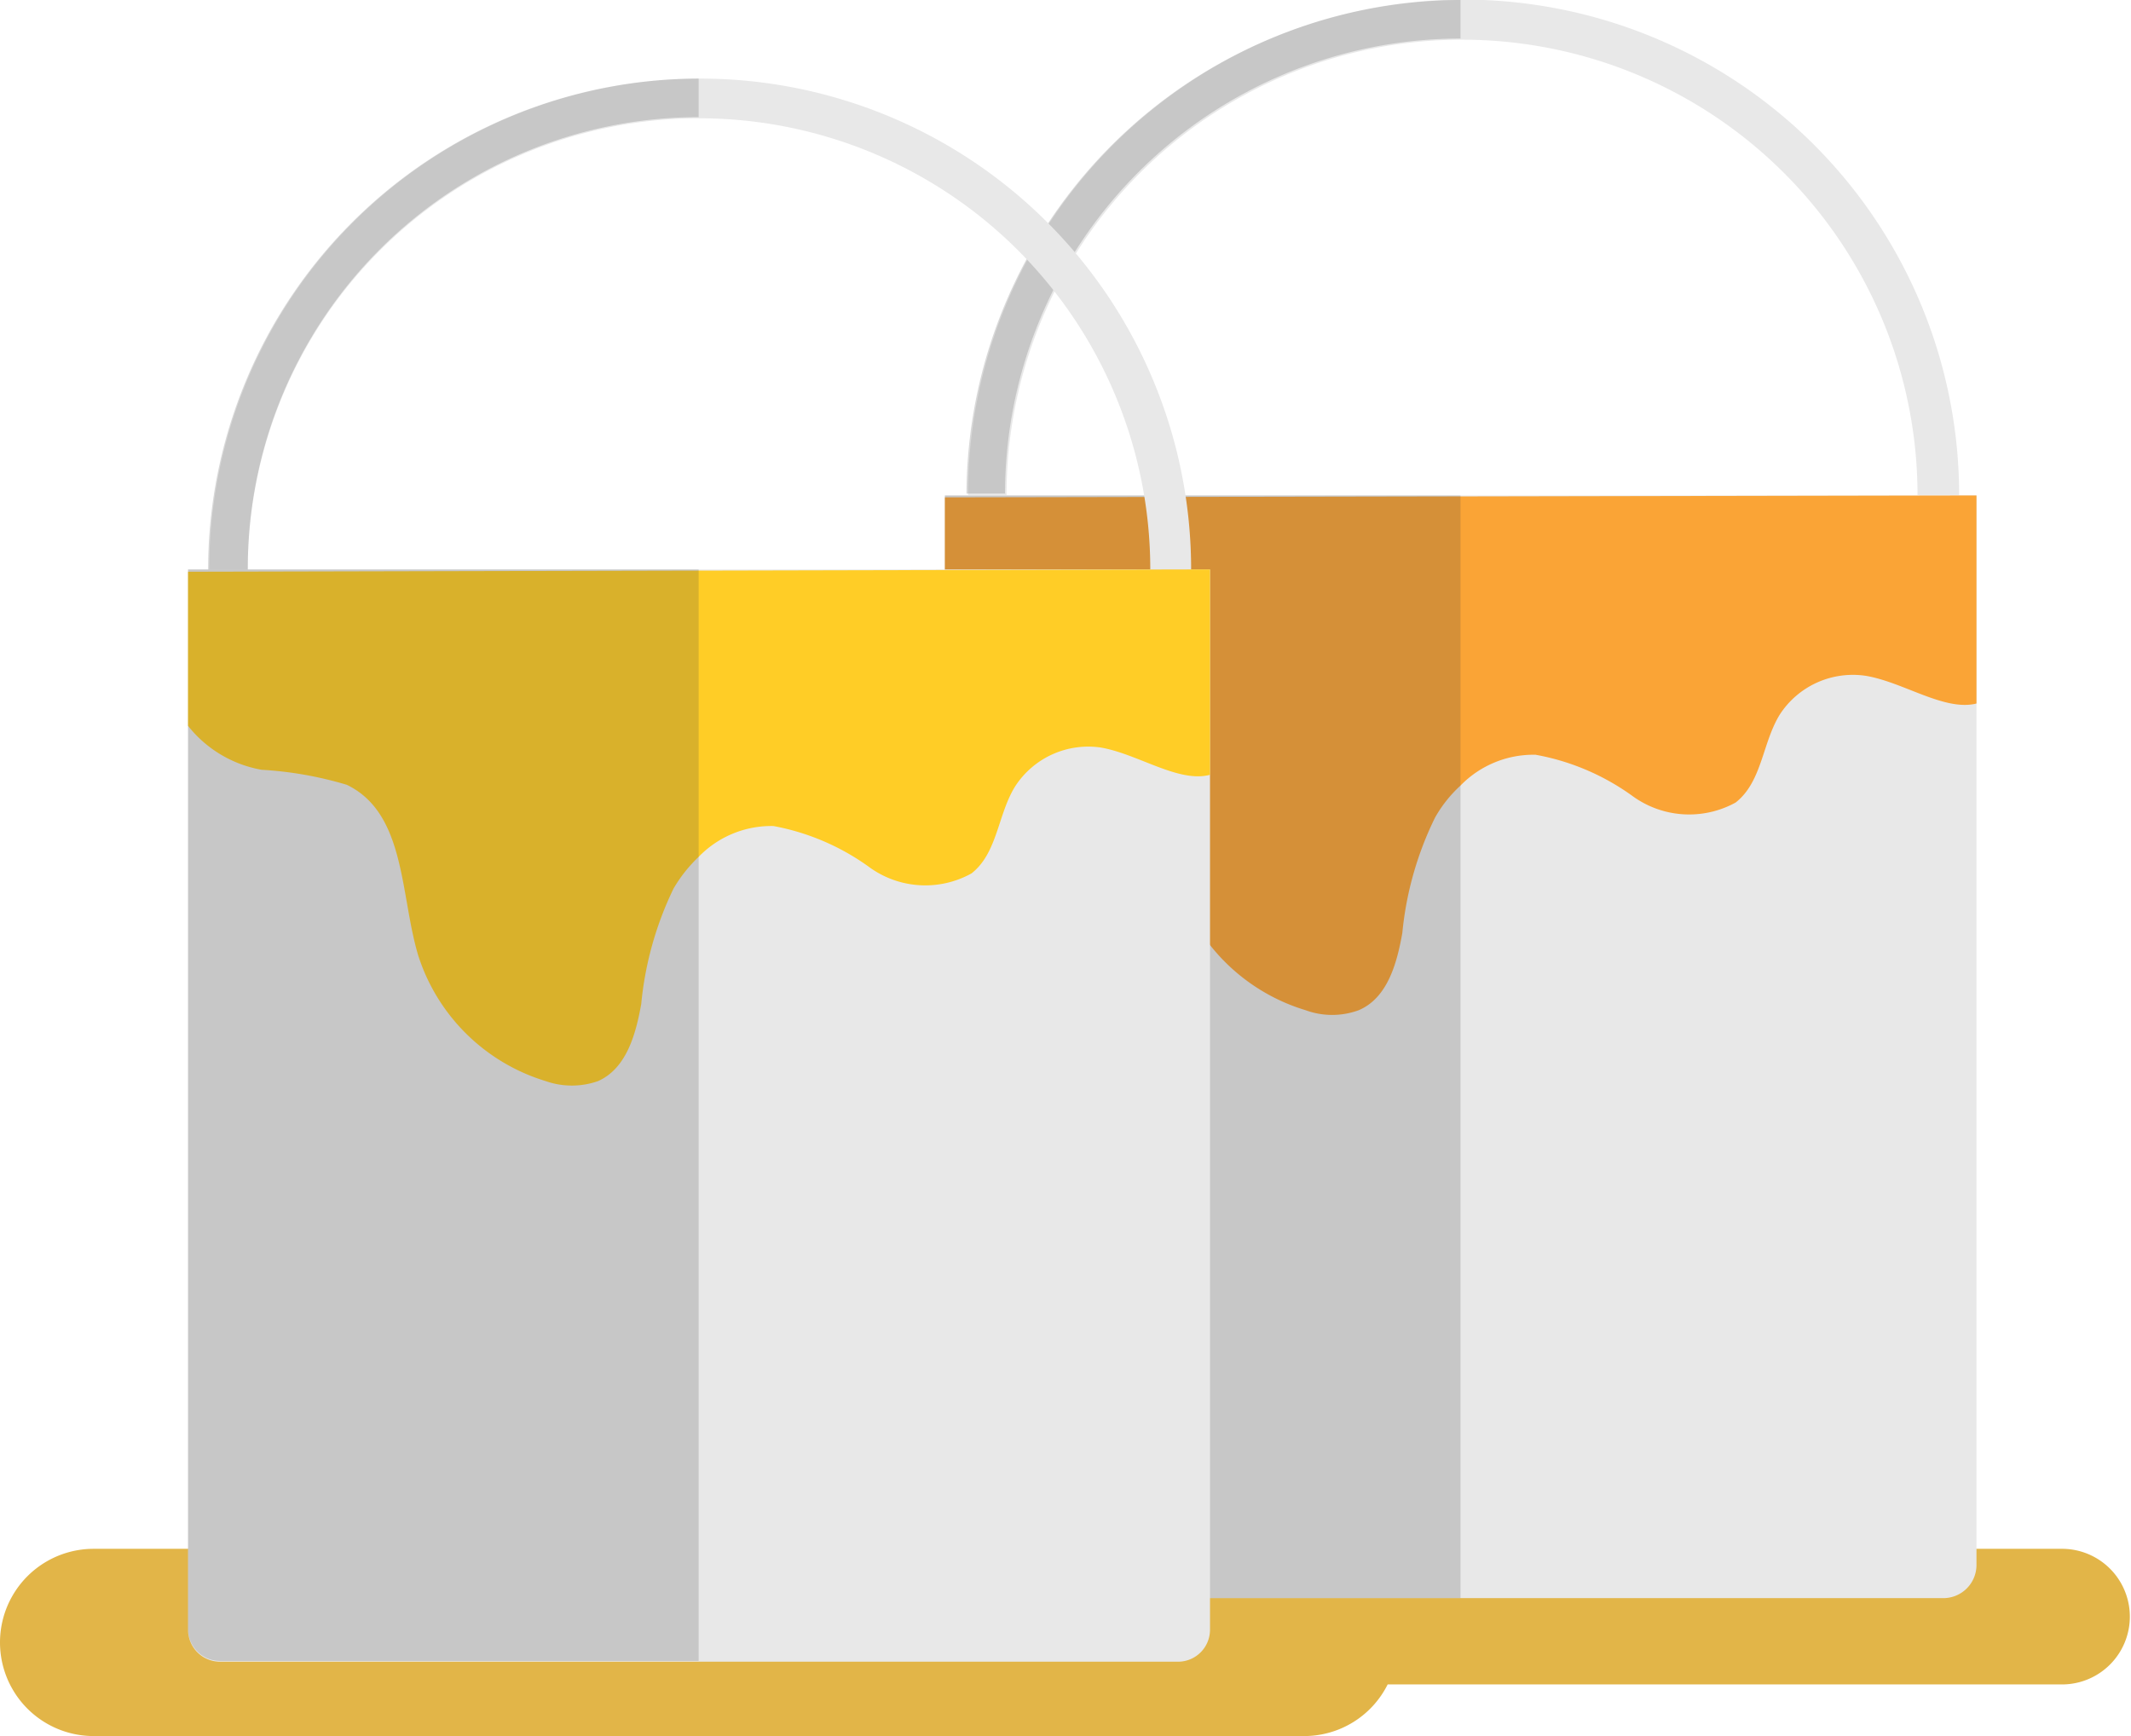
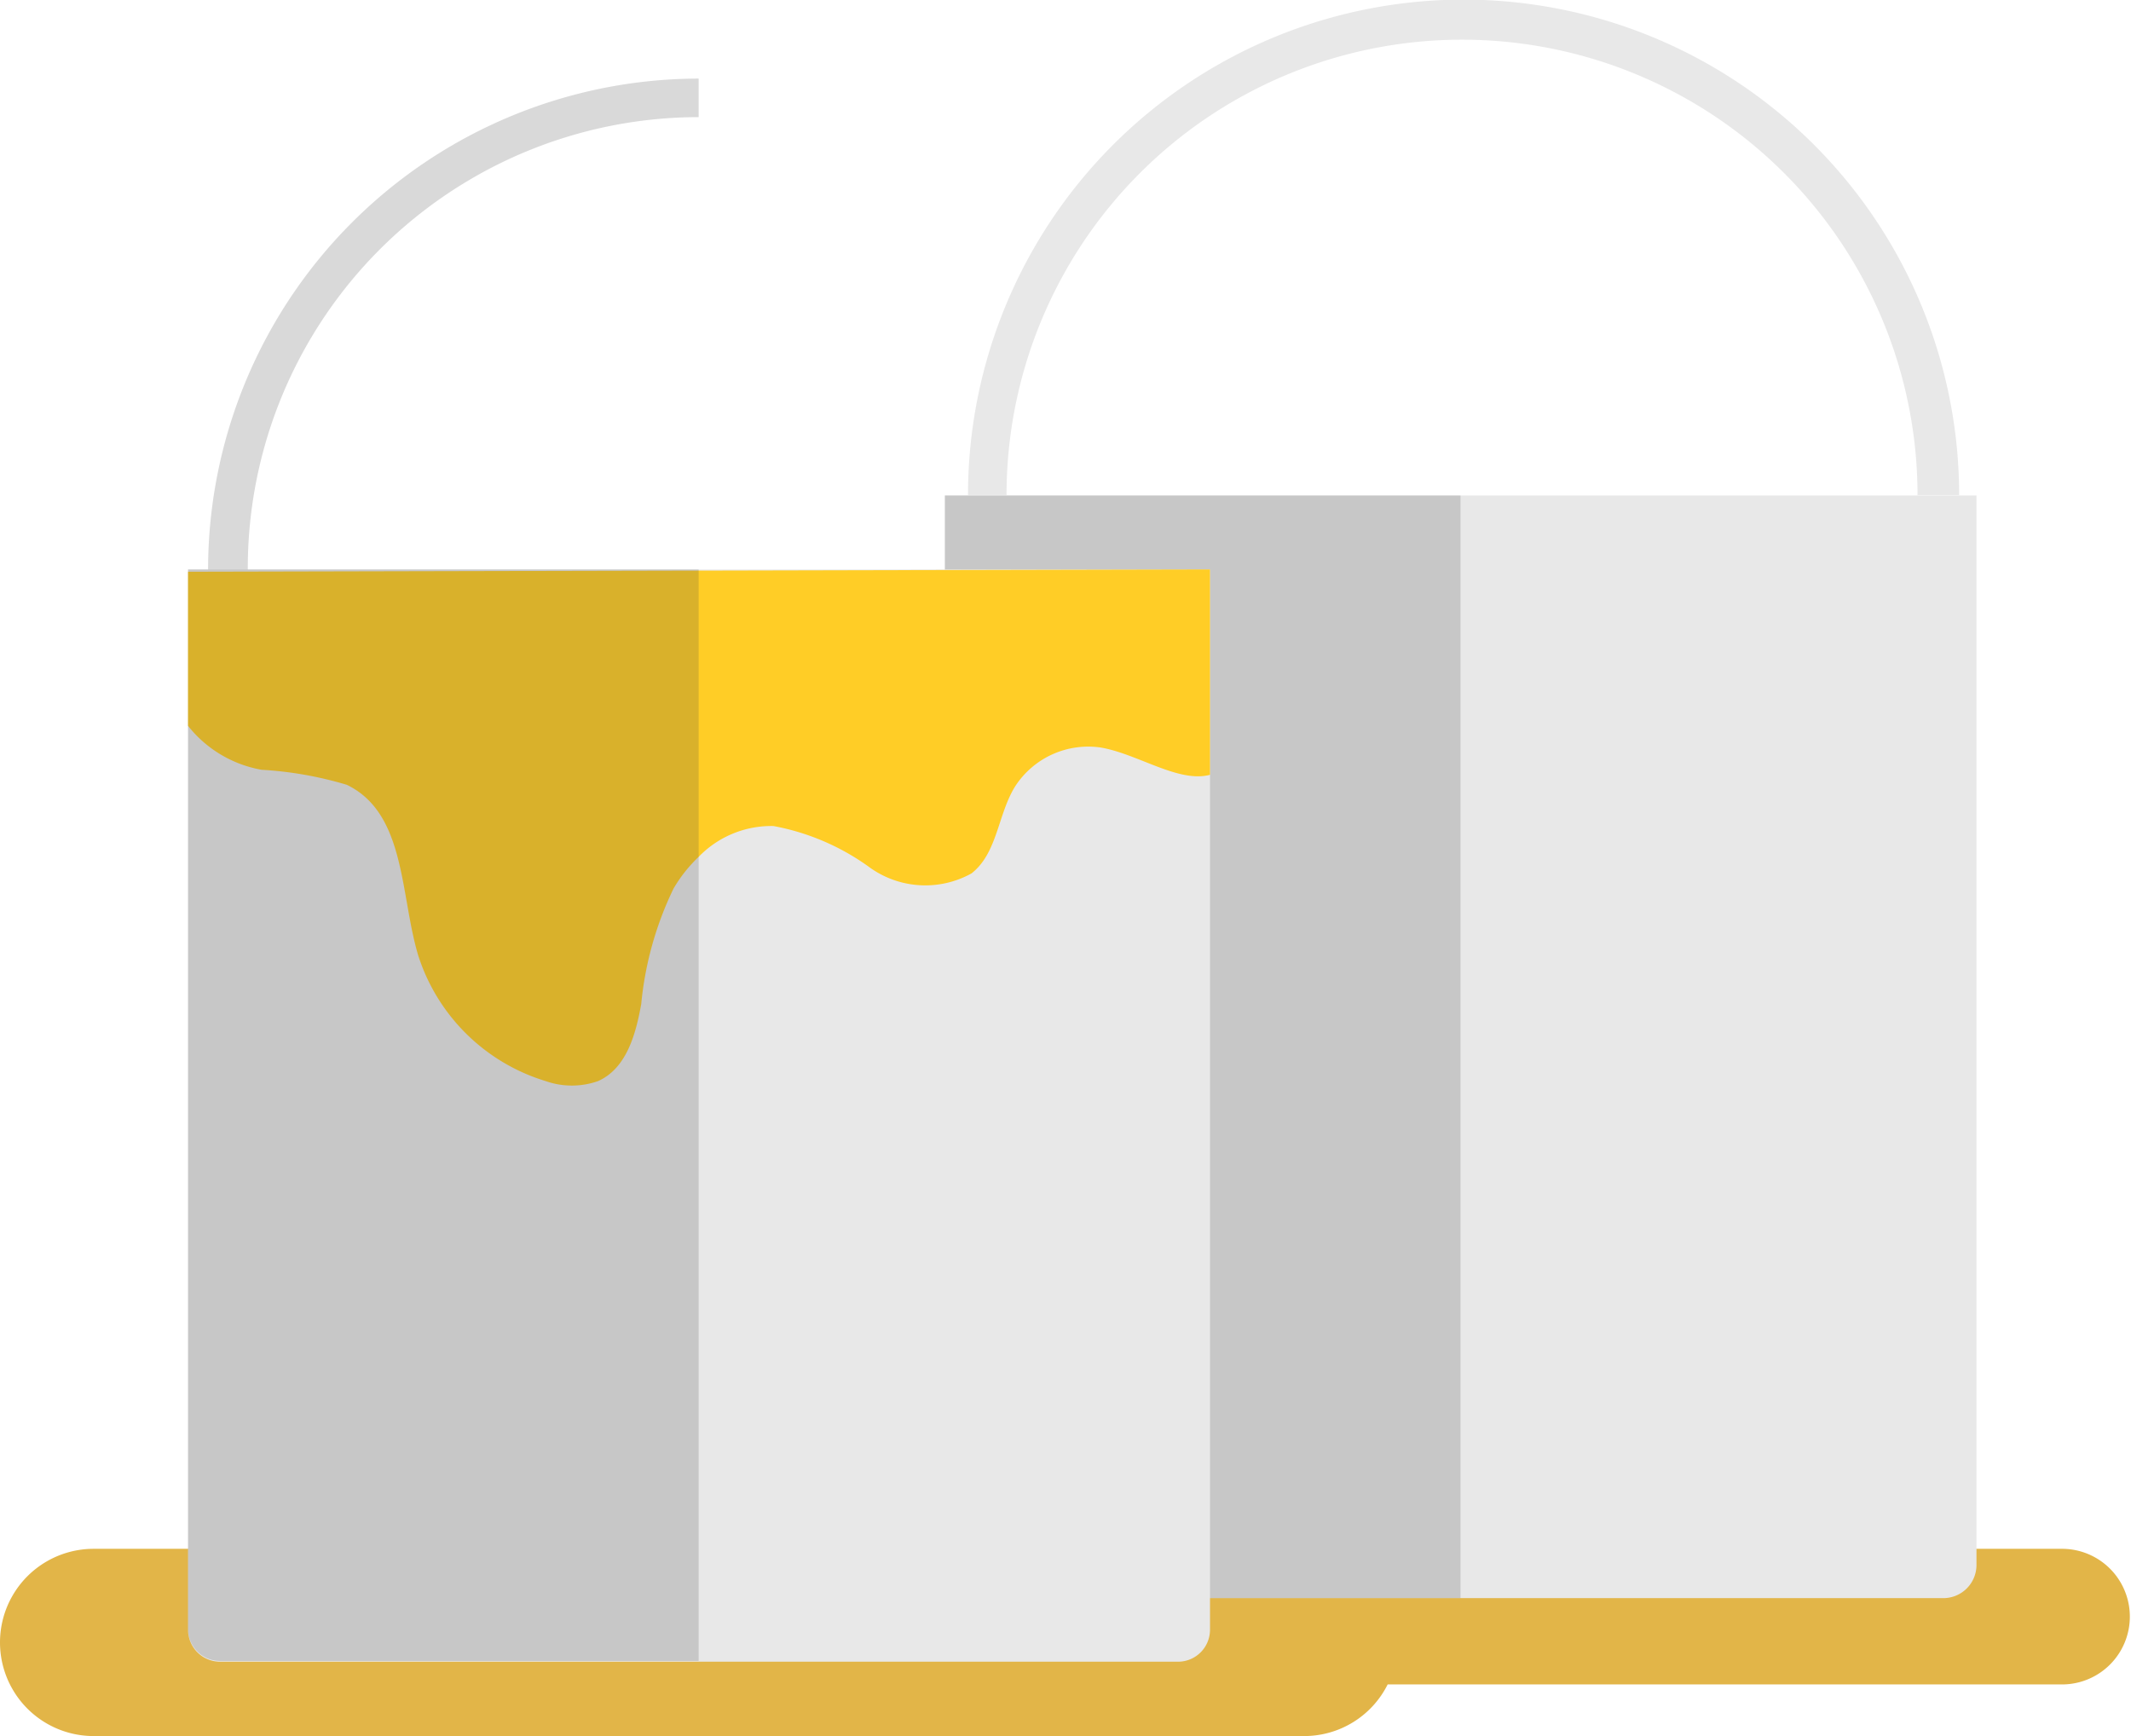
<svg xmlns="http://www.w3.org/2000/svg" viewBox="0 0 55.3 45.06">
  <defs>
    <style>.cls-1{isolation:isolate;}.cls-2{fill:#e2b548;}.cls-3{fill:#e8e8e8;}.cls-4{fill:#faa436;}.cls-5{fill:#444;opacity:0.2;mix-blend-mode:multiply;}.cls-6{fill:#ffcd26;}</style>
  </defs>
  <g class="cls-1">
    <g id="Layer_1" data-name="Layer 1">
      <path class="cls-2" d="M446.69,315.09H395.58a2.43,2.43,0,0,0,0,4.86H427a2.42,2.42,0,0,0,2.16-1.34h17.5a1.76,1.76,0,0,0,0-3.52Z" transform="translate(-393.15 -274.89)" />
      <path class="cls-3" d="M444.44,287.75v27.77a.86.86,0,0,1-.85.85H418.5a.85.85,0,0,1-.83-.85V287.75Z" transform="translate(-393.15 -274.89)" />
      <path class="cls-3" d="M443.91,287.74h-1a11.82,11.82,0,0,0-23.64,0h-1a12.86,12.86,0,0,1,25.72,0Z" transform="translate(-393.15 -274.89)" />
-       <path class="cls-4" d="M444.44,287.75v5.4c-.83.21-1.9-.56-2.88-.72a2.26,2.26,0,0,0-2.22,1c-.46.74-.46,1.75-1.15,2.29a2.5,2.5,0,0,1-2.65-.15,6.16,6.16,0,0,0-2.54-1.09,2.64,2.64,0,0,0-1.95.8,3.36,3.36,0,0,0-.66.83,8.67,8.67,0,0,0-.85,3c-.14.78-.38,1.68-1.13,2a2,2,0,0,1-1.38,0,5,5,0,0,1-3.33-3.31c-.48-1.59-.33-3.71-1.87-4.46a9.21,9.21,0,0,0-2.23-.38,3.29,3.29,0,0,1-1.93-1.16v-4Z" transform="translate(-393.15 -274.89)" />
-       <path class="cls-5" d="M431.05,274.89v1a11.83,11.83,0,0,0-11.82,11.81h-1A12.87,12.87,0,0,1,431.05,274.89Z" transform="translate(-393.15 -274.89)" />
      <path class="cls-5" d="M417.67,287.75h13.38v28.62H418.5a.85.85,0,0,1-.83-.85Z" transform="translate(-393.15 -274.89)" />
      <path class="cls-3" d="M424.55,289.67v27.52a.83.83,0,0,1-.84.83H398.86a.83.83,0,0,1-.83-.83V289.67Z" transform="translate(-393.15 -274.89)" />
-       <path class="cls-3" d="M424,289.67h-1a11.71,11.71,0,0,0-23.42,0h-1a12.74,12.74,0,1,1,25.48,0Z" transform="translate(-393.15 -274.89)" />
      <path class="cls-6" d="M424.55,289.67V295c-.82.22-1.88-.55-2.85-.71a2.26,2.26,0,0,0-2.2,1c-.46.73-.46,1.74-1.14,2.27a2.47,2.47,0,0,1-2.62-.14,6.14,6.14,0,0,0-2.52-1.09,2.62,2.62,0,0,0-1.94.8,3.73,3.73,0,0,0-.65.82,8.77,8.77,0,0,0-.84,3c-.14.78-.38,1.67-1.12,2a2.05,2.05,0,0,1-1.36,0,5,5,0,0,1-3.31-3.27c-.47-1.58-.32-3.68-1.85-4.42a9.57,9.57,0,0,0-2.21-.39,3.13,3.13,0,0,1-1.91-1.14v-4Z" transform="translate(-393.15 -274.89)" />
      <path class="cls-5" d="M399.58,289.67h11.7V318H398.86a.83.83,0,0,1-.83-.83V289.67h.52a12.75,12.75,0,0,1,12.73-12.74v1A11.71,11.71,0,0,0,399.58,289.67Z" transform="translate(-393.15 -274.89)" />
    </g>
  </g>
</svg>